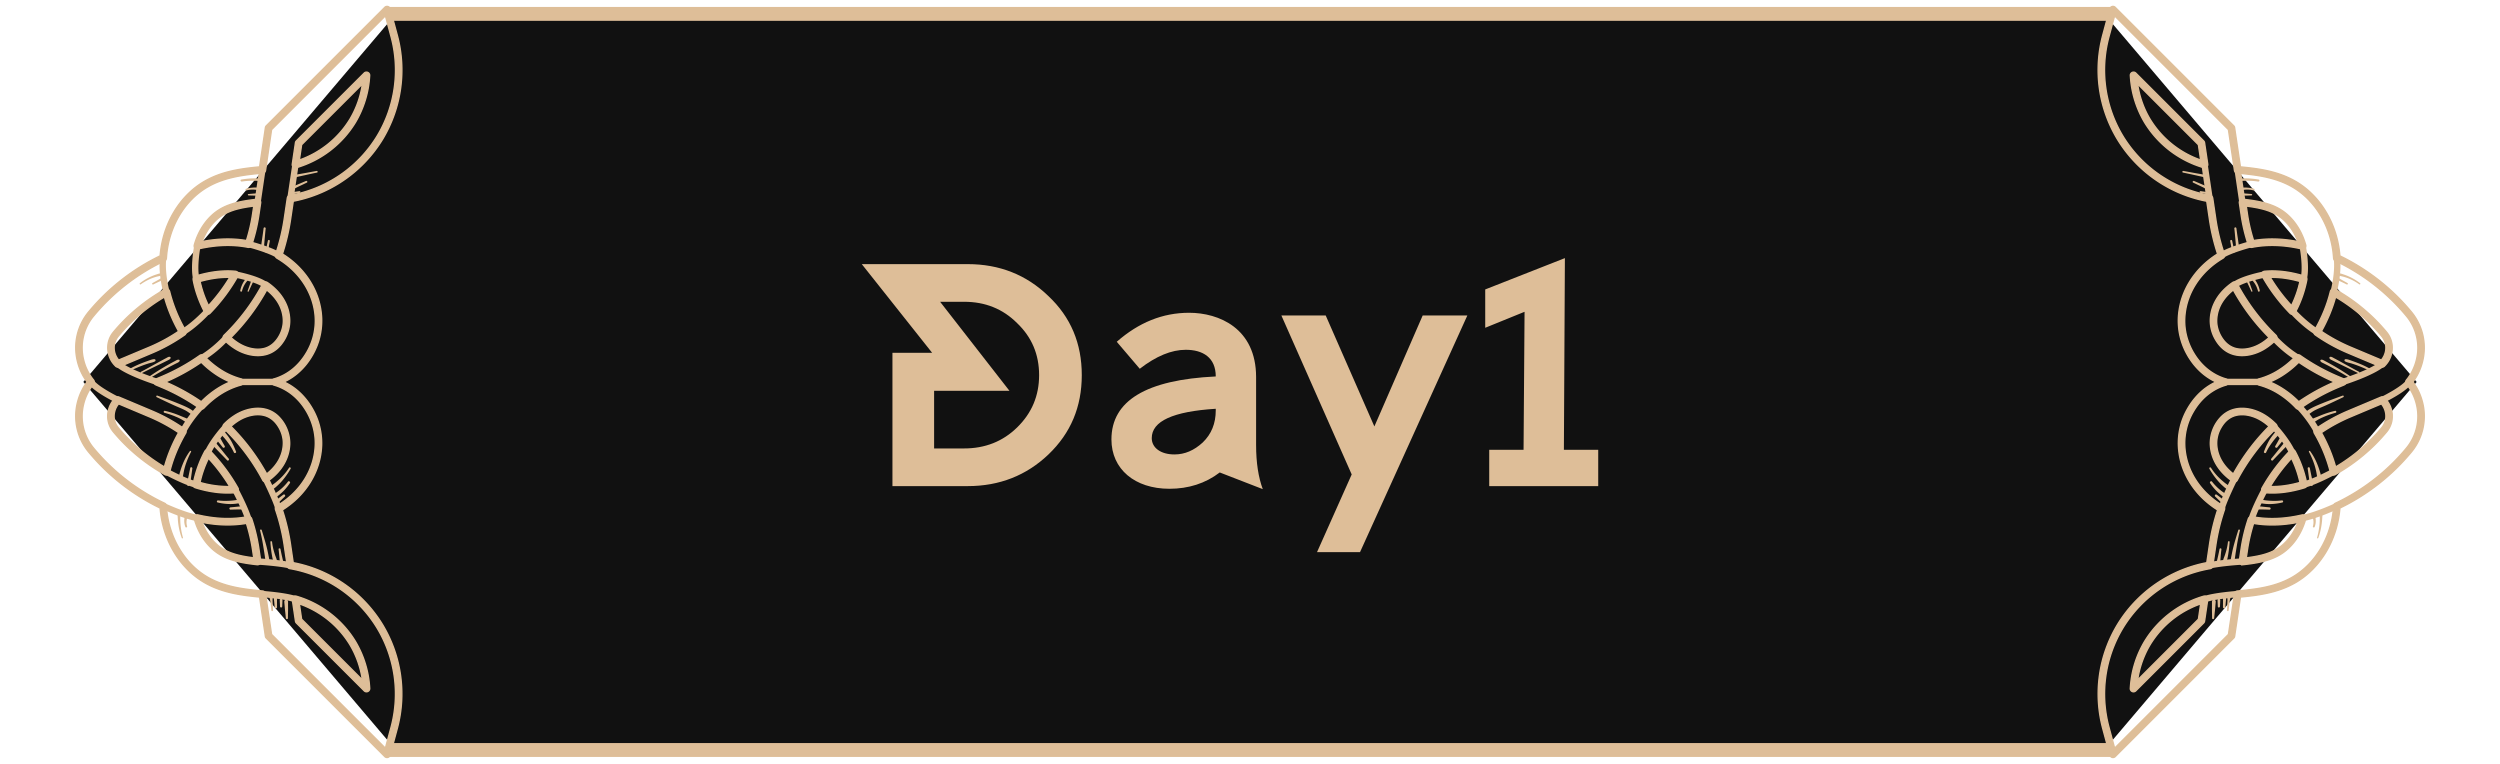
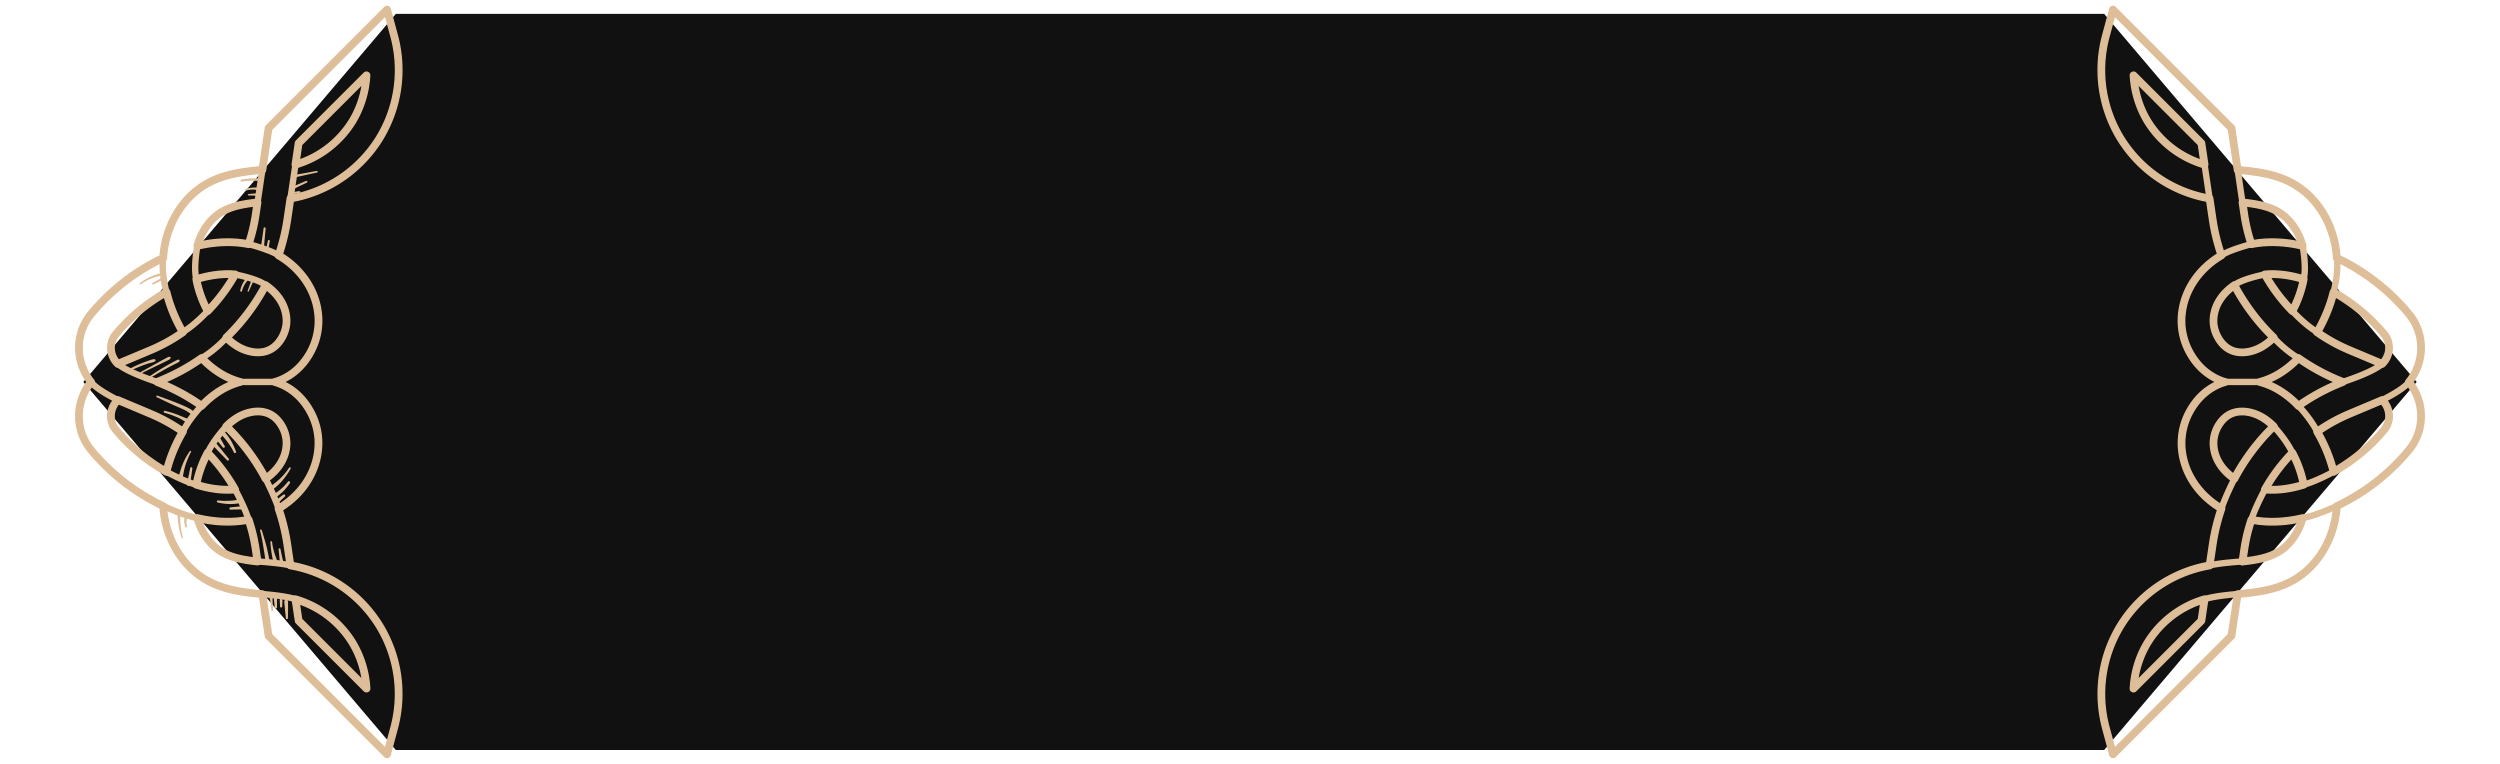
<svg xmlns="http://www.w3.org/2000/svg" width="180" height="55" fill="none">
  <path fill="#111" d="M28.5 1h123L174 27.5 151.5 54h-123L6 27.5 28.5 1z" />
-   <path fill="#DEBE98" d="M69.68 35h-5.424v-9.6h2.856l-5.064-6.383h7.632c2.28 0 4.224.768 5.808 2.303 1.608 1.512 2.4 3.409 2.4 5.689 0 2.28-.792 4.175-2.4 5.712C73.904 34.233 71.96 35 69.68 35zm-2.424-6.863v4.151h2.16c1.512 0 2.784-.503 3.816-1.511 1.056-1.033 1.584-2.28 1.584-3.768 0-1.489-.528-2.736-1.584-3.744-1.032-1.032-2.304-1.537-3.816-1.537h-1.728l4.992 6.409h-5.424zm23.662 7.08-3.096-1.2c-1.032.791-2.255 1.175-3.624 1.175-2.495 0-4.175-1.416-4.175-3.552 0-2.784 2.496-4.296 7.511-4.535 0-1.369-.936-1.92-2.16-1.92-1.031 0-2.135.456-3.311 1.367l-1.657-1.944c1.584-1.392 3.313-2.088 5.209-2.088 2.136 0 4.824 1.105 4.824 4.633v4.895c0 1.273.168 2.328.48 3.169zm-3.384-5.665v-.12c-3.072.193-4.608.889-4.608 2.113 0 .695.648 1.175 1.632 1.175.744 0 1.416-.288 2.04-.863.624-.6.936-1.369.936-2.305zm14.9-6.84h3.216l-7.728 17.04h-3.096l2.496-5.592-5.064-11.447h3.192l3.504 7.991 3.48-7.992zm4.502-1.872 5.736-2.256-.072 13.8h2.472v2.617h-7.848v-2.616h2.472l.072-9.936-2.832 1.151v-2.76z" />
-   <path stroke="#DEBE98" d="M28 1h124m0 53H28" />
  <path fill="#DEBE98" stroke="#DEBE98" stroke-width=".1" d="M151.971.53a.23.23 0 0 1 .326 0l8.53 8.53a.22.22 0 0 1 .064.13l.42 2.825c1.255.124 2.659.29 3.948 1.03 1.812 1.036 3.038 3.095 3.211 5.377a15.378 15.378 0 0 1 5.134 4.017 4.045 4.045 0 0 1 .822 3.576 4.13 4.13 0 0 1-.693 1.485c.327.441.559.94.694 1.487a4.044 4.044 0 0 1-.822 3.576 15.376 15.376 0 0 1-5.133 4.017c-.174 2.282-1.403 4.34-3.211 5.378-1.291.74-2.693.905-3.949 1.03l-.419 2.825a.217.217 0 0 1-.065.129l-8.53 8.53a.23.23 0 0 1-.385-.103l-.517-1.92a9.649 9.649 0 0 1 1.054-7.464 9.654 9.654 0 0 1 6.117-4.405c.107-.025.215-.046.322-.068l.197-1.33c.123-.833.32-1.663.584-2.465-1.716-1.07-2.769-2.805-2.827-4.674a4.948 4.948 0 0 1 .671-2.625c.506-.878 1.203-1.532 2.041-1.918-.839-.387-1.538-1.04-2.044-1.917a4.96 4.96 0 0 1-.671-2.626c.058-1.868 1.111-3.603 2.827-4.674a15.055 15.055 0 0 1-.584-2.464l-.197-1.33c-.107-.022-.215-.044-.322-.068a9.654 9.654 0 0 1-6.117-4.405 9.654 9.654 0 0 1-1.054-7.464l.516-1.92a.271.271 0 0 1 .062-.102zm8.476 8.802-8.195-8.195-.415 1.536a9.195 9.195 0 0 0 1.002 7.108 9.196 9.196 0 0 0 6.289 4.288.232.232 0 0 1 .187.193l.221 1.494c.128.865.338 1.727.624 2.56a.23.23 0 0 1-.101.273c-1.674.982-2.705 2.621-2.76 4.388-.024.82.186 1.642.61 2.38.559.97 1.375 1.636 2.363 1.927a.233.233 0 0 1 .166.22.234.234 0 0 1-.166.222c-.985.29-1.802.957-2.36 1.927a4.496 4.496 0 0 0-.61 2.38c.056 1.767 1.086 3.406 2.76 4.388a.23.23 0 0 1 .101.273 14.442 14.442 0 0 0-.624 2.56l-.221 1.493a.232.232 0 0 1-.187.194 9.186 9.186 0 0 0-6.289 4.288 9.187 9.187 0 0 0-1.003 7.106l.415 1.536 8.195-8.195.435-2.927a.227.227 0 0 1 .204-.195c1.255-.125 2.678-.263 3.944-.988 1.687-.968 2.832-2.9 2.984-5.046l.006-.095a.228.228 0 0 1 .132-.193 14.894 14.894 0 0 0 5.098-3.955 3.598 3.598 0 0 0 .73-3.173 3.682 3.682 0 0 0-.716-1.45.232.232 0 0 1-.002-.29c.343-.423.584-.91.716-1.45a3.581 3.581 0 0 0-.73-3.174 14.94 14.94 0 0 0-5.098-3.954.235.235 0 0 1-.132-.197l-.006-.08c-.154-2.16-1.297-4.093-2.985-5.06-1.266-.724-2.689-.866-3.944-.987a.228.228 0 0 1-.204-.195l-.434-2.935zm-6.995-4.07a.231.231 0 0 1 .326 0l4.886 4.886a.22.22 0 0 1 .064.129l.229 1.541a.234.234 0 0 1-.075.207.233.233 0 0 1-.215.05 7.426 7.426 0 0 1-4.249-3.247 7.39 7.39 0 0 1-1.032-3.39.227.227 0 0 1 .066-.176zm4.832 5.158-4.376-4.376c.134.911.441 1.78.902 2.546a6.965 6.965 0 0 0 3.637 2.933l-.163-1.103zm3.011 3.992a.238.238 0 0 1 .189-.067c1.054.117 1.907.278 2.634.695.886.508 1.576 1.456 1.894 2.601a.23.23 0 0 1-.273.286c-1.271-.297-2.48-.338-3.592-.12a.232.232 0 0 1-.263-.152 12.748 12.748 0 0 1-.521-2.171l-.129-.876a.237.237 0 0 1 .061-.193v-.003zm4.153 2.982c-.319-.86-.872-1.561-1.561-1.955-.591-.34-1.296-.494-2.157-.602l.086.578c.095.642.245 1.28.441 1.903 1.002-.169 2.074-.144 3.191.076zm-5.32 3.461c.183-.183.39-.353.617-.51a.234.234 0 0 1 .185-.034.238.238 0 0 1 .149.116 14.83 14.83 0 0 0 2.787 3.712.24.24 0 0 1 .07.162.233.233 0 0 1-.066.165 4.455 4.455 0 0 1-.794.637c-.704.44-1.526.601-2.199.432-.57-.143-1.029-.513-1.368-1.102a2.685 2.685 0 0 1-.366-1.404c.023-.806.369-1.558.985-2.174zm.67.022c-.506.395-1.165 1.112-1.197 2.168-.013.387.097.8.304 1.161.273.476.639.774 1.082.885.553.138 1.243-.002 1.842-.376a3.94 3.94 0 0 0 .545-.414 15.295 15.295 0 0 1-2.576-3.424zm2.111-1.279a.224.224 0 0 1 .143-.066c.888-.083 1.855.037 2.88.352.111.034.18.146.16.261a8.339 8.339 0 0 1-.837 2.362.232.232 0 0 1-.369.055 12.914 12.914 0 0 1-2.014-2.687.231.231 0 0 1 .037-.277zm2.688.667c-.751-.213-1.468-.313-2.138-.295.439.729.952 1.41 1.531 2.036.282-.585.484-1.17.607-1.74zm2.256.606a.23.23 0 0 1 .272-.038 13.21 13.21 0 0 1 3.707 3.077c.363.436.492 1.004.357 1.56a1.82 1.82 0 0 1-.481.86l-.04.04a.224.224 0 0 1-.246.042l-2.362-.994a12.706 12.706 0 0 1-2.36-1.306.233.233 0 0 1-.067-.304c.538-.928.926-1.879 1.155-2.827a.305.305 0 0 1 .065-.11zm3.604 5.054c.137-.161.235-.355.288-.564a1.315 1.315 0 0 0-.263-1.156 12.691 12.691 0 0 0-3.319-2.821c-.227.83-.57 1.657-1.023 2.47.664.449 1.369.832 2.102 1.14l2.215.931zm-8.908 1.414a.248.248 0 0 1 .103-.06 5.216 5.216 0 0 0 1.395-.612 6.51 6.51 0 0 0 1.268-1.046.23.23 0 0 1 .299-.029 14.57 14.57 0 0 0 2.738 1.521l.42.177a.23.23 0 0 1 0 .424l-.42.176c-.96.404-1.88.916-2.735 1.521a.23.23 0 0 1-.299-.029 6.382 6.382 0 0 0-1.268-1.046 5.22 5.22 0 0 0-1.395-.611.23.23 0 0 1-.17-.223.212.212 0 0 1 .064-.163zm2.95-1.248a6.814 6.814 0 0 1-1.208.968 5.746 5.746 0 0 1-.863.443c.296.121.587.27.865.444a6.81 6.81 0 0 1 1.218.978 14.968 14.968 0 0 1 2.58-1.42 14.975 14.975 0 0 1-2.58-1.422.04.04 0 0 0-.012.01zm-5.568 3.915c.27-.27.585-.45.946-.54.673-.17 1.495-.008 2.199.431.275.17.542.386.794.638a.228.228 0 0 1-.003.329 14.85 14.85 0 0 0-2.787 3.711.224.224 0 0 1-.149.116.223.223 0 0 1-.184-.034c-1.002-.685-1.572-1.64-1.604-2.686a2.755 2.755 0 0 1 .788-1.965zm3.443.693a3.926 3.926 0 0 0-.545-.413c-.599-.375-1.289-.515-1.842-.377-.444.112-.809.409-1.082.885a2.215 2.215 0 0 0-.304 1.162c.032 1.055.691 1.773 1.197 2.168a15.208 15.208 0 0 1 2.575-3.424l.001-.001zm1.514 1.74a.23.23 0 0 1 .367.058 8.33 8.33 0 0 1 .837 2.361.232.232 0 0 1-.16.261c-1.025.315-1.992.435-2.88.352a.234.234 0 0 1-.183-.121.226.226 0 0 1 .004-.22 13.032 13.032 0 0 1 2.015-2.687v-.003zm.711 2.298a7.757 7.757 0 0 0-.607-1.741 12.54 12.54 0 0 0-1.532 2.036c.669.017 1.384-.082 2.139-.295zm1.075-3.82a12.68 12.68 0 0 1 2.391-1.33l2.361-.994a.23.23 0 0 1 .248.044c.255.24.436.55.519.897a1.767 1.767 0 0 1-.356 1.561 13.213 13.213 0 0 1-3.708 3.078.228.228 0 0 1-.202.009.234.234 0 0 1-.133-.157 10.638 10.638 0 0 0-1.155-2.827.233.233 0 0 1 .035-.28zm4.785-1.84-2.216.934a12.25 12.25 0 0 0-2.102 1.14c.454.813.796 1.64 1.024 2.47a12.795 12.795 0 0 0 3.318-2.82c.268-.323.364-.746.263-1.157a1.373 1.373 0 0 0-.287-.567zm-9.521 8.184a.23.23 0 0 1 .207-.063c1.114.217 2.322.177 3.592-.12a.228.228 0 0 1 .218.065.227.227 0 0 1 .056.22c-.318 1.146-1.008 2.093-1.895 2.602-.726.416-1.578.58-2.633.694a.234.234 0 0 1-.192-.069.228.228 0 0 1-.062-.193l.129-.876c.108-.734.285-1.464.521-2.17a.283.283 0 0 1 .059-.09zm3.512.347c-1.117.22-2.19.245-3.191.076-.197.62-.346 1.26-.441 1.903l-.086.578c.86-.108 1.567-.264 2.157-.602.685-.394 1.241-1.094 1.561-1.955zm-9.962 7.203a7.454 7.454 0 0 1 3.177-1.884.224.224 0 0 1 .215.05c.059.052.088.13.075.207l-.228 1.54a.229.229 0 0 1-.065.13l-4.886 4.886a.23.23 0 0 1-.393-.175 7.377 7.377 0 0 1 1.032-3.39 7.342 7.342 0 0 1 1.073-1.364zm2.96-1.332a6.937 6.937 0 0 0-3.636 2.933 6.878 6.878 0 0 0-.902 2.546l4.376-4.376.162-1.103z" />
  <path fill="#DEBE98" d="M165.626 37.136a.224.224 0 0 1 .122-.062c.982-.18 2.389-.844 2.404-.85a.23.23 0 1 1 .197.415c-.06.029-1.477.696-2.518.886a.23.23 0 0 1-.205-.389zm.076-2.401a.238.238 0 0 1 .106-.06c.811-.206 2.086-.9 2.099-.906a.23.23 0 0 1 .312.09.23.23 0 0 1-.091.312c-.054.03-1.34.728-2.206.95a.23.23 0 0 1-.22-.386zm-2.792.343a.231.231 0 0 1 .368.272c-.008.013-.712 1.313-.955 2.137a.23.23 0 0 1-.285.156.232.232 0 0 1-.157-.285c.256-.871.96-2.171.991-2.227a.172.172 0 0 1 .038-.053zm-2.197-.774a.228.228 0 0 1 .266-.042.232.232 0 0 1 .103.309c-.008.014-.682 1.361-.914 2.113a.232.232 0 0 1-.287.152.232.232 0 0 1-.153-.288c.245-.788.916-2.126.945-2.183a.167.167 0 0 1 .04-.061zm-2.146 8.682a.235.235 0 0 1 .086-.056c.754-.266 2.374-.38 2.441-.385a.229.229 0 0 1 .245.213.228.228 0 0 1-.214.244c-.017.002-1.625.114-2.32.36a.229.229 0 0 1-.293-.14.23.23 0 0 1 .055-.236zm.362-2.44a.227.227 0 0 1 .114-.062c.88-.195 2.342-.282 2.403-.285a.228.228 0 0 1 .243.215.23.23 0 0 1-.215.242c-.016 0-1.486.088-2.331.276a.23.23 0 0 1-.274-.176.22.22 0 0 1 .06-.21zm4.614-10.013.005-.004a.232.232 0 0 1 .326.009c.038.041.952 1.014 1.387 1.968a.23.23 0 0 1-.114.304.23.23 0 0 1-.304-.114c-.401-.883-1.292-1.832-1.301-1.842a.228.228 0 0 1 .001-.32zm1.776-1.472a.231.231 0 0 1 .325-.001c.033.033.849.846 1.399 1.916a.23.23 0 0 1-.408.212c-.518-1.004-1.306-1.792-1.314-1.8a.23.23 0 0 1-.002-.327zm-.286-6.695-.004.004a.231.231 0 0 0-.012.326c.038.041.949 1.017 1.874 1.512a.23.23 0 0 0 .218-.406c-.854-.458-1.744-1.409-1.753-1.418a.232.232 0 0 0-.323-.018zm-1.517 1.729a.23.23 0 0 0-.023.325c.03.036.786.903 1.814 1.525a.229.229 0 0 0 .315-.078.228.228 0 0 0-.078-.315c-.967-.585-1.698-1.424-1.706-1.432a.227.227 0 0 0-.322-.025zm-3.471 3.244a.229.229 0 0 1 .163-.068l2.503-.001c.126 0 .229.103.23.23a.232.232 0 0 1-.23.23l-2.503.002a.231.231 0 0 1-.163-.393zm11.308 1.3a.222.222 0 0 1 .063-.045c.414-.2 1.558-.811 1.836-1.224a.23.23 0 1 1 .381.258c-.401.591-1.855 1.301-2.018 1.381a.23.23 0 0 1-.262-.37zm-2.835-1.302a.244.244 0 0 1 .094-.057c.021-.006 2.089-.663 2.75-1.253a.231.231 0 0 1 .326.018.232.232 0 0 1-.019.326c-.734.657-2.83 1.321-2.917 1.35a.23.23 0 0 1-.289-.15.23.23 0 0 1 .055-.234zm-.43-8.929a.225.225 0 0 1 .132-.065.229.229 0 0 1 .258.197c.151 1.115-.224 2.495-.24 2.553a.228.228 0 0 1-.282.16.229.229 0 0 1-.16-.283c.005-.013.366-1.348.229-2.37a.216.216 0 0 1 .063-.192zm-2.463-.868a.23.23 0 0 1 .389.118c.012.064.306 1.569.072 2.503l-.224.894a.23.23 0 0 1-.446-.11l.224-.895c.209-.833-.075-2.288-.076-2.302a.23.23 0 0 1 .061-.208zm-4.678-5.478a.23.23 0 0 1 .39.129l.347 2.348a.23.23 0 0 1-.455.068l-.347-2.348a.228.228 0 0 1 .065-.197zm-2.446-.175.454-.067.363 2.44a.23.23 0 0 1-.455.067l-.362-2.44zm1.281 6.337a.296.296 0 0 1 .036-.03c.642-.427 2.161-.822 2.224-.839a.23.23 0 1 1 .114.446c-.015.003-1.507.392-2.085.776a.23.23 0 0 1-.319-.065.23.23 0 0 1 .03-.288zm.93 2.149a.215.215 0 0 1 .015-.016c.612-.503 2.232-.81 2.3-.822a.23.23 0 0 1 .083.452c-.435.082-1.662.369-2.093.725a.23.23 0 0 1-.324-.032.233.233 0 0 1 .019-.307z" />
-   <path fill="#DEBE98" d="M161.157 38.168c-.118.376-.232.754-.335 1.136a9.847 9.847 0 0 0-.127.558c-.02.1-.042.198-.059.298-.017.097-.047.202-.021.298.029.11.176.125.233.031.049-.08.049-.184.063-.275.012-.095.026-.189.04-.286.029-.195.063-.392.094-.585a13.2 13.2 0 0 1 .23-1.146c.019-.074-.093-.103-.118-.03zm-.745.855a4.26 4.26 0 0 1-.126.643 8.087 8.087 0 0 1-.095.307c-.037.104-.082.207-.114.313-.02.07.029.146.095.163.076.02.139-.027.163-.095.037-.105.055-.215.077-.323a8.29 8.29 0 0 0 .12-1.008c.006-.08-.112-.075-.12 0zm-.605.51c-.037.194-.078.386-.123.578-.021.095-.045.189-.064.283a2.421 2.421 0 0 0-.03.143.251.251 0 0 0 .028.178.093.093 0 0 0 .146.02c.086-.077.083-.194.094-.3l.026-.296c.015-.197.035-.392.058-.587.016-.08-.12-.099-.135-.019zm.657 4.41.06-.527c.01-.083.019-.17.036-.25.007-.042.026-.079.034-.12.01-.057.001-.11-.008-.165-.008-.041-.054-.072-.095-.074-.047 0-.08.031-.096.074a.47.47 0 0 0-.032.143c0 .043.012.083.012.126.003.09-.003.178-.007.266l-.028.525c-.002.033.029.06.061.062.039.001.062-.028.063-.06zm-.238-.229.031-.366.018-.18c.005-.03.006-.06.011-.088a.137.137 0 0 0-.012-.083.108.108 0 0 0-.034-.04.044.044 0 0 0-.026-.014c-.017-.008-.019-.006 0 0a.084.084 0 0 0-.083 0l.011-.005c-.01.003-.017.008-.026.011a.08.08 0 0 0-.037.037c-.022.028-.025.058-.025.092.002.03 0 .058.002.088l.001.186c-.001.12-.004.244-.004.367 0 .046.041.09.087.087.048-.004.08-.043.086-.092zm-.387-.052c.004-.076.006-.15.011-.226.001-.035.004-.072.004-.11.002-.038.006-.076.005-.114-.002-.042-.029-.088-.074-.096a.116.116 0 0 0-.049 0 .078.078 0 0 0-.052.037.087.087 0 0 0-.02.06c-.002.038.001.075.003.114.001.038.004.075.004.112.005.075.007.15.01.224.001.042.035.082.079.08a.084.084 0 0 0 .079-.081zm-.42.843c.019-.2.042-.398.063-.597.011-.097.017-.196.025-.295.008-.1.023-.202.026-.303.003-.074-.064-.135-.135-.135-.077 0-.131.063-.135.135-.006.098 0 .197-.002.293 0 .102-.004.202-.001.303.003.2.01.398.009.596-.002.103.143.1.15.003zm4.874-8.475a4.385 4.385 0 0 1-.791.026 4.462 4.462 0 0 1-.381-.033c-.063-.008-.126-.019-.189-.03-.083-.015-.157-.027-.235.005-.068.028-.066.125-.023.17.056.057.135.071.21.082a3.25 3.25 0 0 0 .628.042 4.05 4.05 0 0 0 .821-.114c.094-.026.054-.161-.04-.148zm-.89.5c-.166-.016-.332-.031-.498-.05l-.245-.027-.122-.014c-.05-.005-.112-.01-.153.022-.054.041-.079.115-.023.167.072.07.193.052.285.052l.252.003c.168.002.337.008.504.013.045.001.083-.04.083-.083.002-.048-.038-.079-.083-.083zm-4.327-2.78a5.4 5.4 0 0 0 .573.825c.11.13.224.255.35.369.115.103.257.25.404.296.094.03.204-.093.138-.18-.089-.124-.242-.204-.359-.299a5.955 5.955 0 0 1-.37-.324 4.058 4.058 0 0 1-.62-.755c-.046-.073-.161-.007-.116.068zm.05 1.031a3.9 3.9 0 0 0 .438.546c.078.081.16.156.246.23.092.077.189.17.298.221.057.027.124.02.163-.033.035-.048.038-.125-.011-.168-.085-.075-.189-.133-.281-.201a3.926 3.926 0 0 1-.715-.7c-.061-.08-.193.022-.138.105zm.366.969c.084.08.17.164.253.247l.128.124a.433.433 0 0 0 .083.07.132.132 0 0 0 .152-.016c.038-.039.041-.103.013-.15-.021-.036-.061-.06-.093-.087-.048-.035-.092-.07-.14-.106l-.272-.207c-.037-.028-.086-.037-.123 0a.089.089 0 0 0-.001.124zm6.752-3.216c.156.302.294.616.397.94.05.158.092.32.126.482.017.082.03.163.046.246.017.09.018.178.083.25.047.053.156.042.186-.027.066-.149-.022-.369-.066-.518a4.948 4.948 0 0 0-.176-.5 4.095 4.095 0 0 0-.51-.922c-.036-.05-.115-.008-.086.049zm-.091 1.202c.028.197.054.395.083.594.028.196.048.394.105.587.029.1.192.087.186-.023-.013-.206-.059-.403-.1-.604-.04-.197-.082-.395-.121-.592-.008-.041-.056-.064-.096-.055-.046.012-.063.054-.057.093zm.763 4.997c.107-.298.186-.604.233-.919.023-.152.042-.302.049-.454.01-.154.031-.335-.007-.484-.022-.077-.154-.09-.166 0-.023.149.001.308 0 .458a5.11 5.11 0 0 1-.197 1.377c-.017.056.069.077.088.022zm-.258-.802a1.2 1.2 0 0 0 .058-.642c-.009-.058-.025-.135-.074-.172-.049-.037-.126-.015-.14.047a.217.217 0 0 0 .014.106c.016.05.028.099.039.146.003.013.004.027.006.04.001.005.001.011.003.016.004.026 0-.01 0 .006a.972.972 0 0 1-.036.416.068.068 0 0 0 .048.082c.039.014.069-.011.082-.045zm2.017-9.448c-.492.182-.988.355-1.474.555-.233.095-.468.19-.693.303-.209.107-.441.238-.585.428-.074.096.072.236.168.168.196-.138.37-.287.586-.4.217-.112.444-.2.667-.298.464-.202.916-.427 1.375-.643.062-.031.02-.137-.044-.113zm-.548 1.097c-.302.07-.598.16-.885.27-.14.053-.275.112-.415.168-.074.031-.149.057-.221.09-.071.03-.162.06-.209.122-.079.1-.008.223.118.208.078-.01.147-.07.213-.112.059-.037.117-.077.177-.112.128-.076.266-.137.403-.197a6.4 6.4 0 0 1 .855-.297c.091-.023.054-.16-.036-.14zm-4.476 3.559c.17-.18.344-.36.516-.538l.253-.263c.088-.093.188-.181.258-.288.037-.056.014-.134-.035-.171a.134.134 0 0 0-.173.01c-.091.079-.162.187-.239.279-.078.093-.155.189-.232.284-.153.19-.307.381-.464.569-.066.084.043.196.116.118zm.307-.922c.069-.088.141-.175.212-.261.077-.092.157-.185.224-.283.042-.06.011-.155-.052-.187-.071-.037-.144-.013-.187.052-.063.09-.114.19-.168.287a14.22 14.22 0 0 1-.166.289.084.084 0 0 0 .023.11c.033.022.088.025.114-.007zm-.8.364c.118-.263.279-.51.45-.739a4.41 4.41 0 0 1 .262-.327l.148-.163c.052-.055.114-.108.147-.175.063-.128-.067-.267-.198-.198-.072.038-.124.106-.176.167-.053.058-.1.121-.151.184a3.81 3.81 0 0 0-.254.37 5.59 5.59 0 0 0-.382.823c-.034.083.114.144.154.058zm7.596-5.967a6.55 6.55 0 0 0-.915-.447c-.155-.063-.31-.12-.467-.176-.153-.052-.325-.132-.49-.13-.083 0-.112.112-.041.155.136.082.316.108.467.154.155.047.307.101.459.158.314.117.618.255.924.395.073.034.133-.066.063-.11zm-.904.156c-.351-.182-.697-.378-1.044-.568-.171-.094-.34-.189-.512-.281-.089-.05-.178-.095-.266-.143-.077-.04-.152-.097-.241-.088-.054.005-.095.059-.064.111.046.08.127.11.207.149l.27.135.527.257c.358.173.715.346 1.07.528.061.031.118-.066.053-.1zm-.528.39a15.847 15.847 0 0 0-1.09-.701 20.531 20.531 0 0 0-.848-.474c-.08-.043-.16-.098-.253-.087-.048.004-.089.055-.06.103.05.081.133.112.218.153l.29.146a23.69 23.69 0 0 1 1.684.966c.066.038.12-.062.059-.105zm.608-6.766a3.917 3.917 0 0 0-1.145-.619 7.281 7.281 0 0 0-.201-.066c-.063-.02-.143-.041-.193.012a.061.061 0 0 0-.016.059c.022.064.075.081.138.095.07.017.139.03.208.048.14.038.276.083.409.138.261.11.51.249.739.413.046.037.107-.043.061-.08zm-.911-.014-.34-.188-.165-.096c-.059-.034-.122-.081-.189-.084a.074.074 0 0 0-.068.046c-.011.03-.003.055.015.08.04.049.122.072.179.098l.167.078c.115.054.23.111.344.166.065.034.122-.063.057-.1zm-6.316.54a1.982 1.982 0 0 0-.286-.695.657.657 0 0 0-.172-.196c-.065-.046-.138.043-.106.106.035.069.094.124.14.189a1.75 1.75 0 0 1 .296.631c.022.08.145.046.128-.035zm-.529.03c-.044-.124-.089-.245-.132-.368l-.064-.185-.033-.093a.378.378 0 0 0-.047-.091c-.043-.062-.133-.025-.119.048a.348.348 0 0 0 .03.1l.041.087c.028.058.057.118.083.178.057.119.109.238.163.357.02.044.094.014.078-.032zm-1.303-4.504c.025.224.045.45.065.676.009.113.021.224.031.338.004.057.01.112.015.169.006.058.006.116.026.173.038.106.178.086.191-.024.006-.059-.007-.117-.014-.174-.008-.057-.017-.112-.023-.167-.016-.108-.029-.217-.046-.326a25.139 25.139 0 0 1-.093-.664c-.004-.041-.03-.077-.076-.077-.036-.001-.08.034-.076.076zm-.296.92c.024.132.049.261.07.393l.034.197c.006.03.009.061.016.092.006.034.007.072.021.105.015.04.049.07.095.064.043-.006.079-.041.077-.086 0-.067-.027-.138-.041-.204-.016-.068-.031-.135-.048-.201-.031-.133-.058-.265-.086-.397-.008-.038-.051-.06-.088-.05-.04.012-.056.05-.05.087zm2.054-4.436a5.428 5.428 0 0 0-1.151-.087c-.066.001-.132.006-.198.01-.066.005-.14.005-.197.043-.056.039-.043.114.017.137.06.023.126.01.188.003.063-.004.126-.012.189-.013a5.46 5.46 0 0 1 1.112.05c.094.01.132-.127.04-.143zm-.345.662a2.23 2.23 0 0 0-.48-.082 1.406 1.406 0 0 0-.488.03c-.079.023-.07.155.02.15.155-.011.305-.04.462-.04.154 0 .307.022.455.06.074.018.104-.096.031-.118zm-.176.378c-.141-.012-.283-.027-.424-.036l-.209-.016a.412.412 0 0 0-.22.027c-.041.02-.036.082 0 .104.066.035.14.038.215.037l.216-.003c.141 0 .282-.006.424-.013.063-.001.061-.095-.002-.1zm-4.935-1.545c.298.062.593.126.89.192.143.032.286.065.43.095.148.034.301.084.453.094.109.008.117-.147.023-.18-.136-.044-.291-.055-.433-.08-.149-.026-.299-.05-.45-.078a88.07 88.07 0 0 1-.883-.161c-.074-.012-.106.103-.03.118zm.731.722c.16.077.322.155.483.23.075.036.15.071.224.108.066.032.195.125.249.028.058-.102-.101-.148-.166-.175l-.23-.099c-.165-.069-.329-.141-.493-.21-.077-.031-.145.08-.067.118zm.518.739c.158.03.315.06.47.095.05.013.106.02.145-.021.054-.057-.02-.128-.079-.134-.078-.01-.156-.015-.235-.026l-.27-.04c-.035-.005-.071.01-.08.046a.068.068 0 0 0 .049.08z" />
  <path fill="#DEBE98" stroke="#DEBE98" stroke-width=".1" d="M28.03.53a.23.23 0 0 0-.326 0l-8.53 8.53a.22.22 0 0 0-.064.129l-.42 2.825c-1.255.125-2.66.29-3.948 1.03-1.812 1.037-3.038 3.096-3.212 5.377a15.376 15.376 0 0 0-5.133 4.018 4.042 4.042 0 0 0-.822 3.575 4.12 4.12 0 0 0 .693 1.486c-.327.44-.559.94-.694 1.487a4.045 4.045 0 0 0 .822 3.575 15.375 15.375 0 0 0 5.133 4.018c.174 2.282 1.403 4.34 3.211 5.377 1.29.74 2.693.905 3.949 1.03l.42 2.825a.22.22 0 0 0 .064.13l8.53 8.53a.23.23 0 0 0 .386-.104l.516-1.92a9.644 9.644 0 0 0-1.054-7.464 9.653 9.653 0 0 0-6.44-4.472l-.196-1.331a14.816 14.816 0 0 0-.584-2.464c1.716-1.071 2.769-2.806 2.827-4.674a4.942 4.942 0 0 0-.671-2.626c-.506-.877-1.203-1.532-2.04-1.917.838-.387 1.537-1.04 2.043-1.918a4.959 4.959 0 0 0 .671-2.626c-.058-1.868-1.11-3.602-2.827-4.673.265-.805.46-1.634.584-2.465l.197-1.33c.107-.022.215-.043.322-.068a9.651 9.651 0 0 0 6.117-4.405 9.653 9.653 0 0 0 1.054-7.464L28.09.631a.273.273 0 0 0-.06-.101zm-8.476 8.802 8.195-8.196.415 1.537a9.192 9.192 0 0 1-1.002 7.107 9.196 9.196 0 0 1-5.823 4.195c-.155.035-.31.064-.465.093a.232.232 0 0 0-.188.194l-.221 1.493a14.36 14.36 0 0 1-.624 2.56.23.23 0 0 0 .101.273c1.674.982 2.704 2.622 2.76 4.389a4.505 4.505 0 0 1-.61 2.38c-.56.97-1.375 1.636-2.363 1.926a.234.234 0 0 0-.166.221c0 .102.068.19.166.221.985.29 1.802.958 2.36 1.927.424.738.636 1.561.61 2.38-.056 1.767-1.087 3.406-2.76 4.388a.23.23 0 0 0-.101.274c.286.832.495 1.693.624 2.56l.221 1.493a.23.23 0 0 0 .187.193 9.186 9.186 0 0 1 6.288 4.288 9.188 9.188 0 0 1 1.004 7.106l-.415 1.537-8.195-8.196-.435-2.926a.228.228 0 0 0-.204-.196c-1.255-.124-2.678-.262-3.944-.987-1.687-.968-2.832-2.9-2.984-5.046l-.006-.095a.229.229 0 0 0-.132-.194 14.883 14.883 0 0 1-5.098-3.955 3.595 3.595 0 0 1-.73-3.172 3.676 3.676 0 0 1 .716-1.45.233.233 0 0 0 .002-.291 3.662 3.662 0 0 1-.716-1.45 3.582 3.582 0 0 1 .73-3.173 14.945 14.945 0 0 1 5.098-3.955.233.233 0 0 0 .132-.197l.006-.08c.153-2.16 1.297-4.092 2.985-5.059 1.266-.725 2.689-.866 3.944-.988a.229.229 0 0 0 .204-.195l.434-2.934zm6.995-4.07a.23.23 0 0 0-.326 0l-4.886 4.885a.221.221 0 0 0-.064.13l-.229 1.54a.233.233 0 0 0 .075.208c.059.052.14.07.215.05a7.425 7.425 0 0 0 4.249-3.247 7.38 7.38 0 0 0 1.032-3.39.227.227 0 0 0-.066-.176zm-4.832 5.157 4.376-4.375a6.875 6.875 0 0 1-.902 2.546 6.965 6.965 0 0 1-3.637 2.933l.163-1.104zm-3.011 3.992a.236.236 0 0 0-.19-.066c-1.053.117-1.906.278-2.633.694-.886.509-1.576 1.457-1.894 2.601a.23.23 0 0 0 .273.286c1.27-.296 2.48-.338 3.592-.12a.232.232 0 0 0 .263-.152c.237-.706.412-1.438.521-2.17l.129-.876a.236.236 0 0 0-.061-.194v-.003zm-4.153 2.982c.32-.86.872-1.56 1.56-1.954.592-.34 1.297-.495 2.158-.602l-.086.577c-.095.643-.244 1.28-.441 1.904-1.002-.17-2.074-.145-3.191.075zm5.32 3.462a4.422 4.422 0 0 0-.617-.51.233.233 0 0 0-.185-.034.235.235 0 0 0-.149.115 14.837 14.837 0 0 1-2.787 3.712.243.243 0 0 0-.07.163c0 .061.022.121.066.164.252.252.519.467.794.638.704.44 1.526.6 2.198.432.57-.143 1.03-.514 1.37-1.102.25-.435.38-.934.365-1.404-.023-.807-.369-1.558-.985-2.174zm-.67.021c.506.395 1.165 1.113 1.197 2.168.013.387-.096.8-.304 1.162-.273.476-.64.774-1.082.885-.553.138-1.242-.002-1.842-.377a3.928 3.928 0 0 1-.545-.413 15.31 15.31 0 0 0 2.576-3.425zm-2.11-1.278a.226.226 0 0 0-.143-.066c-.889-.083-1.856.037-2.881.352a.232.232 0 0 0-.16.26c.141.775.422 1.57.837 2.362a.235.235 0 0 0 .17.122.232.232 0 0 0 .199-.066 12.932 12.932 0 0 0 2.014-2.688.232.232 0 0 0-.037-.276zm-2.69.667c.752-.214 1.47-.314 2.14-.295-.44.728-.953 1.41-1.532 2.036a7.849 7.849 0 0 1-.607-1.741zm-2.255.605a.23.23 0 0 0-.272-.038 13.209 13.209 0 0 0-3.707 3.077 1.765 1.765 0 0 0-.357 1.561c.08.329.246.624.481.859l.04.04c.066.063.163.08.246.043l2.362-.994c.826-.347 1.62-.788 2.36-1.306.096-.07.126-.2.067-.304a10.645 10.645 0 0 1-1.155-2.827.292.292 0 0 0-.065-.11zm-3.604 5.055a1.396 1.396 0 0 1-.288-.564c-.1-.413-.004-.834.263-1.157a12.682 12.682 0 0 1 3.319-2.82c.227.829.57 1.657 1.023 2.47a12.32 12.32 0 0 1-2.102 1.14l-2.215.93zm8.908 1.413a.246.246 0 0 0-.103-.06 5.225 5.225 0 0 1-1.395-.611 6.49 6.49 0 0 1-1.268-1.046.231.231 0 0 0-.3-.03 14.553 14.553 0 0 1-2.737 1.521l-.42.177a.231.231 0 0 0-.14.212.23.23 0 0 0 .14.212l.42.177c.96.404 1.88.916 2.735 1.521a.231.231 0 0 0 .3-.03c.399-.42.812-.763 1.267-1.046.44-.274.91-.479 1.395-.611a.23.23 0 0 0 .17-.223.214.214 0 0 0-.064-.163zm-2.95-1.247a6.84 6.84 0 0 0 1.208.968c.278.173.566.32.863.442-.297.122-.587.27-.865.444a6.84 6.84 0 0 0-1.218.979 14.961 14.961 0 0 0-2.58-1.421 14.969 14.969 0 0 0 2.58-1.421c.004.001.009.006.012.009zm5.568 3.915a2.01 2.01 0 0 0-.947-.541c-.672-.17-1.494-.008-2.198.431a4.436 4.436 0 0 0-.794.638.228.228 0 0 0-.068.166.23.23 0 0 0 .07.163 14.847 14.847 0 0 1 2.788 3.712c.03.058.084.1.149.115a.22.22 0 0 0 .184-.034c1.002-.685 1.572-1.64 1.604-2.685a2.757 2.757 0 0 0-.788-1.965zm-3.443.692c.177-.158.36-.298.545-.413.6-.375 1.29-.515 1.842-.376.444.112.809.409 1.082.885.209.362.317.774.304 1.161-.032 1.056-.691 1.773-1.197 2.168a15.238 15.238 0 0 0-2.575-3.423l-.001-.002zm-1.513 1.741a.232.232 0 0 0-.368.057 8.355 8.355 0 0 0-.837 2.362.231.231 0 0 0 .16.26c1.024.316 1.992.436 2.88.353a.228.228 0 0 0 .178-.341 13.032 13.032 0 0 0-2.014-2.688v-.003zm-.712 2.297c.122-.57.324-1.154.607-1.74.58.625 1.092 1.307 1.532 2.035a7.202 7.202 0 0 1-2.139-.295zm-1.075-3.82-.031-.024a12.696 12.696 0 0 0-2.36-1.306l-2.362-.994a.23.23 0 0 0-.247.045c-.255.24-.436.55-.52.897a1.765 1.765 0 0 0 .357 1.56 13.209 13.209 0 0 0 3.708 3.078.23.23 0 0 0 .335-.147c.228-.948.617-1.9 1.155-2.827a.234.234 0 0 0-.035-.281zm-4.785-1.84 2.216.934a12.32 12.32 0 0 1 2.102 1.14 11.126 11.126 0 0 0-1.024 2.47 12.793 12.793 0 0 1-3.318-2.82 1.308 1.308 0 0 1-.263-1.157c.05-.214.15-.406.287-.567zm9.521 8.184a.232.232 0 0 0-.207-.063c-1.114.217-2.322.177-3.592-.12a.229.229 0 0 0-.274.287c.318 1.144 1.008 2.092 1.895 2.6.726.417 1.578.58 2.633.695a.235.235 0 0 0 .192-.07.226.226 0 0 0 .062-.193l-.13-.875a12.614 12.614 0 0 0-.52-2.171.275.275 0 0 0-.059-.09zm-3.512.348c1.117.22 2.19.244 3.191.075a12.3 12.3 0 0 1 .441 1.904l.086.577c-.86-.107-1.567-.264-2.157-.602-.685-.393-1.241-1.094-1.56-1.954zm9.962 7.202a7.455 7.455 0 0 0-3.177-1.883.23.23 0 0 0-.29.257l.229 1.54c.006.05.029.094.064.13l4.886 4.885a.23.23 0 0 0 .393-.175 7.38 7.38 0 0 0-1.032-3.39 7.31 7.31 0 0 0-1.073-1.364zm-2.96-1.332a6.94 6.94 0 0 1 3.636 2.933c.461.765.768 1.635.902 2.546l-4.376-4.376-.162-1.103z" />
  <path fill="#DEBE98" d="M14.375 37.136a.22.22 0 0 0-.122-.063c-.982-.18-2.389-.843-2.404-.85a.23.23 0 1 0-.197.415c.06.03 1.477.696 2.518.887a.23.23 0 0 0 .205-.389zm-.076-2.402a.234.234 0 0 0-.106-.06c-.811-.205-2.086-.9-2.099-.906a.23.23 0 0 0-.221.403c.054.029 1.34.728 2.206.95a.23.23 0 0 0 .22-.387zm2.791.343a.232.232 0 0 0-.273-.04.23.23 0 0 0-.093.312c.007.014.71 1.314.954 2.137a.232.232 0 0 0 .285.157.232.232 0 0 0 .157-.286c-.257-.871-.96-2.17-.99-2.226a.172.172 0 0 0-.04-.054zm2.198-.774a.227.227 0 0 0-.266-.041.232.232 0 0 0-.103.309c.008.013.682 1.36.914 2.112a.231.231 0 0 0 .288.152.231.231 0 0 0 .152-.287c-.245-.788-.916-2.127-.945-2.183a.164.164 0 0 0-.04-.062zm2.146 8.682a.235.235 0 0 0-.086-.055c-.755-.266-2.374-.38-2.441-.386a.228.228 0 0 0-.245.214.228.228 0 0 0 .214.244c.017.002 1.625.114 2.32.36a.23.23 0 0 0 .293-.14.23.23 0 0 0-.055-.237zm-.362-2.44a.223.223 0 0 0-.114-.061c-.88-.195-2.342-.283-2.403-.286a.228.228 0 0 0-.243.215.23.23 0 0 0 .215.243c.016 0 1.486.088 2.331.275a.229.229 0 0 0 .273-.175.218.218 0 0 0-.06-.21zm-4.614-10.012-.005-.005a.232.232 0 0 0-.326.01c-.038.04-.952 1.013-1.387 1.967a.23.23 0 0 0 .114.305.23.23 0 0 0 .304-.114c.4-.883 1.292-1.833 1.301-1.842a.228.228 0 0 0-.001-.321zm-1.776-1.473a.23.23 0 0 0-.325 0c-.033.033-.85.846-1.4 1.915a.231.231 0 0 0 .1.31.23.23 0 0 0 .31-.098c.517-1.003 1.305-1.791 1.313-1.8a.23.23 0 0 0 .002-.326zm.286-6.695.004.005c.092.086.098.23.013.325-.039.042-.95 1.017-1.875 1.512a.23.23 0 0 1-.218-.405c.854-.458 1.744-1.41 1.753-1.419a.232.232 0 0 1 .323-.018zm1.517 1.73a.232.232 0 0 1 .023.324 8.46 8.46 0 0 1-1.814 1.526.229.229 0 0 1-.315-.079.228.228 0 0 1 .078-.314c.967-.586 1.698-1.425 1.706-1.433a.227.227 0 0 1 .322-.024zm3.471 3.243a.228.228 0 0 0-.163-.067l-2.503-.002a.232.232 0 0 0-.23.23c0 .127.103.23.23.231l2.503.002a.232.232 0 0 0 .23-.23.238.238 0 0 0-.067-.164zm-11.308 1.3a.232.232 0 0 0-.063-.044c-.415-.2-1.558-.812-1.836-1.225a.23.23 0 0 0-.38.258c.4.592 1.854 1.302 2.017 1.382a.231.231 0 0 0 .307-.108.231.231 0 0 0-.045-.263zm2.835-1.301a.24.24 0 0 0-.094-.057c-.021-.006-2.09-.664-2.75-1.254a.231.231 0 0 0-.307.344c.734.658 2.83 1.322 2.917 1.35a.23.23 0 0 0 .29-.15.23.23 0 0 0-.056-.233zm.43-8.93a.225.225 0 0 0-.132-.064.229.229 0 0 0-.258.196c-.15 1.116.224 2.495.24 2.554a.23.23 0 1 0 .442-.123c-.005-.014-.366-1.349-.229-2.37a.216.216 0 0 0-.063-.193zm2.463-.867a.233.233 0 0 0-.118-.064.229.229 0 0 0-.27.181c-.013.065-.307 1.57-.073 2.503l.224.894a.23.23 0 0 0 .446-.11l-.225-.894c-.208-.833.076-2.288.077-2.302a.231.231 0 0 0-.061-.209zm4.678-5.478a.23.23 0 0 0-.39.129l-.347 2.348a.23.23 0 1 0 .455.067l.347-2.348a.231.231 0 0 0-.065-.196zm2.446-.175-.454-.068-.363 2.44a.23.23 0 1 0 .455.067l.362-2.44zm-1.281 6.336a.322.322 0 0 0-.036-.03c-.642-.426-2.161-.821-2.224-.838a.23.23 0 0 0-.114.445c.015.004 1.507.392 2.085.776a.23.23 0 0 0 .32-.064.23.23 0 0 0-.031-.289zm-.929 2.149-.016-.015c-.611-.504-2.233-.81-2.3-.822a.23.23 0 0 0-.083.452c.435.081 1.662.368 2.093.725a.23.23 0 0 0 .324-.032.232.232 0 0 0-.019-.308z" />
  <path fill="#DEBE98" d="M18.844 38.167c.118.377.232.755.335 1.137.049.184.089.372.127.558.02.1.042.198.059.298.017.097.047.201.021.298-.029.109-.176.124-.233.03-.05-.08-.05-.184-.063-.274-.012-.096-.026-.19-.04-.286-.03-.195-.063-.392-.094-.585a13.267 13.267 0 0 0-.23-1.147c-.019-.073.093-.103.118-.029zm.745.856c.025.218.068.43.126.642.03.103.061.206.095.307.037.105.082.208.114.314.02.069-.03.146-.095.163-.076.02-.139-.028-.163-.096-.037-.104-.056-.215-.077-.322a8.12 8.12 0 0 1-.12-1.008c-.006-.08.112-.075.12 0zm.605.51c.037.193.078.386.123.578.021.095.044.189.064.282.011.048.022.096.03.143a.25.25 0 0 1-.028.178.093.093 0 0 1-.146.02c-.086-.077-.083-.193-.094-.3l-.026-.296a14.828 14.828 0 0 0-.058-.587c-.015-.08.12-.098.135-.018zm-.657 4.409-.06-.527c-.01-.082-.019-.169-.036-.25-.007-.041-.026-.078-.034-.12-.01-.057-.001-.109.008-.164.008-.042.054-.072.095-.074.046 0 .08.03.096.074.017.047.03.092.032.143 0 .043-.012.083-.012.126-.003.089.003.178.007.265l.028.526c.002.032-.03.06-.062.061-.038.002-.06-.027-.063-.06zm.238-.228-.03-.366-.02-.181-.01-.088a.137.137 0 0 1 .012-.083.105.105 0 0 1 .034-.04.044.044 0 0 1 .026-.014c.017-.007.018-.006 0 0a.084.084 0 0 1 .083 0l-.01-.004.025.01c.019.01.026.02.037.037.022.028.025.059.025.093-.002.029 0 .058-.002.087l-.001.186c.001.121.004.244.004.367 0 .046-.041.09-.087.088-.048-.005-.08-.043-.086-.092zm.387-.053c-.005-.075-.006-.15-.01-.226-.002-.035-.005-.072-.005-.109-.002-.038-.006-.077-.005-.115.002-.041.03-.087.074-.095.021-.003.03-.005.05 0 .02.003.04.02.051.037.014.017.02.035.02.06.002.038-.001.075-.003.113-.001.039-.004.076-.004.112-.005.076-.006.151-.01.225-.001.041-.035.081-.08.08a.084.084 0 0 1-.078-.082zm.419.844c-.018-.2-.04-.398-.062-.598-.011-.097-.017-.195-.025-.295-.008-.1-.023-.201-.026-.303-.003-.073.064-.135.135-.135.077 0 .13.063.135.135.006.099 0 .197.002.294 0 .101.004.201.001.303-.003.2-.01.398-.009.596.002.103-.143.1-.15.003zm-4.873-8.475c.261.037.528.037.791.026a4.382 4.382 0 0 0 .571-.063c.082-.015.156-.028.234.005.068.027.066.124.023.17-.057.057-.135.07-.21.081a3.27 3.27 0 0 1-.628.041 3.993 3.993 0 0 1-.82-.113c-.095-.026-.055-.161.039-.147zm.89.5c.166-.016.332-.032.498-.05l.245-.028.122-.014c.05-.004.112-.01.153.022.054.041.079.115.023.167-.072.07-.193.053-.285.053l-.252.003c-.168.001-.337.008-.504.012-.045.002-.083-.04-.083-.083-.002-.047.038-.078.083-.083zm4.327-2.78a5.451 5.451 0 0 1-.573.825 3.99 3.99 0 0 1-.35.368c-.115.103-.257.25-.404.297-.094.03-.204-.094-.138-.181.089-.123.242-.203.36-.298.125-.105.251-.21.37-.325a4.09 4.09 0 0 0 .619-.754c.046-.074.16-.008.116.068zm-.05 1.03a3.92 3.92 0 0 1-.438.546c-.078.082-.16.157-.246.23-.092.078-.189.171-.298.222-.057.026-.124.02-.163-.034-.035-.047-.038-.124.011-.167.085-.076.19-.134.281-.202a3.653 3.653 0 0 0 .714-.7c.062-.078.194.023.139.106zm-.365.969c-.085.081-.171.164-.254.247-.042.042-.085.081-.128.125-.024.024-.052.052-.083.07-.047.026-.113.022-.152-.017-.038-.038-.041-.103-.014-.149.022-.037.062-.061.094-.087l.14-.106.272-.208c.037-.027.086-.037.123 0a.09.09 0 0 1 .001.125zm-6.753-3.216a6.17 6.17 0 0 0-.397.94 4.74 4.74 0 0 0-.126.483c-.017.081-.03.163-.046.246-.017.09-.018.178-.083.249-.047.053-.157.043-.186-.026-.066-.15.022-.37.066-.518.05-.17.108-.338.176-.501a4.11 4.11 0 0 1 .51-.922c.037-.05.115-.008.086.05zm.091 1.203c-.028.197-.054.395-.083.593-.028.197-.048.395-.105.587-.03.1-.192.088-.186-.023.012-.206.059-.403.1-.604.04-.197.082-.395.121-.591.008-.042.056-.065.096-.056.046.013.063.054.057.094zm-.763 4.997a4.826 4.826 0 0 1-.283-1.374c-.009-.154-.03-.335.008-.484.022-.077.154-.089.166 0 .023.15-.001.309 0 .458a5.174 5.174 0 0 0 .197 1.377c.017.056-.07.078-.088.023zm.259-.803a1.186 1.186 0 0 1-.059-.642c.01-.058.025-.135.074-.172.049-.036.126-.015.14.048a.211.211 0 0 1-.014.106c-.016.05-.028.098-.039.146-.003.012-.004.026-.006.04l-.003.015c-.004.026 0-.009 0 .006a.964.964 0 0 0 .035.416.067.067 0 0 1-.047.082c-.039.014-.07-.01-.082-.044zm-2.018-9.447c.492.181.988.355 1.474.555.233.095.468.189.693.302.208.108.44.238.585.429.074.095-.072.235-.167.168-.197-.139-.37-.288-.587-.4-.217-.112-.444-.201-.667-.298-.464-.203-.916-.427-1.375-.644-.062-.03-.02-.136.044-.112zm.548 1.096c.301.07.598.16.885.27.14.054.275.112.415.169.074.03.15.057.221.09.071.03.162.059.21.122.078.1.007.223-.119.207-.078-.01-.147-.07-.213-.112-.059-.037-.117-.076-.177-.112a3.745 3.745 0 0 0-.403-.197 6.396 6.396 0 0 0-.855-.296c-.091-.023-.054-.161.036-.141zm4.476 3.559c-.17-.18-.344-.36-.516-.537l-.253-.263c-.088-.094-.188-.181-.258-.289-.037-.055-.014-.134.035-.17a.135.135 0 0 1 .173.01c.091.079.162.186.239.278.078.094.155.19.232.285.153.19.307.38.464.568.066.084-.043.197-.116.118zm-.307-.921c-.07-.088-.141-.176-.212-.262-.077-.092-.157-.184-.224-.282-.042-.06-.011-.156.052-.188.07-.037.144-.012.187.052.063.091.114.19.168.288.054.097.109.192.166.289a.084.084 0 0 1-.023.109c-.033.023-.088.026-.114-.006zm.8.363a4.028 4.028 0 0 0-.45-.738 4.54 4.54 0 0 0-.262-.328c-.05-.055-.099-.11-.148-.162-.052-.056-.114-.108-.147-.176-.063-.127.067-.267.198-.198.072.039.124.106.177.168.052.058.1.121.15.184.09.118.177.241.253.37.157.262.271.538.383.822.034.083-.114.145-.154.059zm-7.596-5.967c.292-.175.6-.32.915-.447.155-.063.31-.12.467-.175.153-.052.325-.132.49-.13.083 0 .112.111.041.155-.136.081-.316.107-.467.153a8.03 8.03 0 0 0-.46.159 13.86 13.86 0 0 0-.923.394c-.073.034-.133-.066-.063-.109zm.903.157c.352-.183.698-.378 1.045-.569.17-.093.34-.189.512-.28.089-.05.178-.096.266-.143.076-.04.152-.097.24-.088.055.005.096.058.066.11-.047.08-.128.11-.208.15l-.27.135c-.175.086-.35.172-.527.256-.358.174-.715.346-1.07.529-.061.03-.118-.066-.054-.1zm.53.39c.353-.249.715-.482 1.089-.702a20.151 20.151 0 0 1 .848-.473c.08-.043.16-.098.253-.088.048.005.09.056.06.103-.05.082-.133.112-.218.154-.097.047-.192.097-.29.146a22.714 22.714 0 0 0-1.684.965c-.066.038-.12-.062-.059-.105zm-.609-6.766a3.912 3.912 0 0 1 1.145-.62l.2-.065c.064-.02.144-.042.194.012a.061.061 0 0 1 .016.058c-.022.065-.075.082-.138.096-.07.016-.139.03-.208.047a3.36 3.36 0 0 0-.409.138c-.26.111-.51.25-.739.414-.046.037-.107-.043-.061-.08zm.911-.014c.112-.063.226-.124.34-.189.055-.03.109-.063.166-.095.058-.034.12-.082.188-.085a.075.075 0 0 1 .068.046c.01.03.003.056-.015.08-.04.05-.122.072-.178.099l-.168.078c-.115.054-.23.11-.344.166-.065.034-.122-.063-.057-.1zm6.316.54a1.982 1.982 0 0 1 .286-.695c.05-.074.098-.148.172-.197.065-.046.138.043.106.106-.035.07-.094.125-.14.19a1.778 1.778 0 0 0-.297.631c-.02.08-.144.046-.127-.036zm.529.03.132-.369.064-.184.033-.094a.392.392 0 0 1 .047-.09c.043-.062.132-.025.119.047a.378.378 0 0 1-.03.1l-.041.088c-.028.058-.057.118-.083.178-.057.118-.11.238-.163.356-.02.045-.094.014-.078-.032zm1.303-4.505c-.025.224-.045.45-.065.676-.01.114-.021.225-.03.338l-.016.17c-.006.058-.006.116-.026.173-.038.106-.178.086-.19-.025-.007-.058.005-.117.013-.173.008-.057.017-.113.023-.168l.046-.326c.034-.22.065-.442.092-.663.005-.042.031-.077.077-.077.036-.002.08.034.076.075zm.296.921c-.024.132-.049.26-.07.393l-.034.197-.016.092c-.006.034-.007.072-.021.104-.015.04-.05.07-.095.065-.043-.006-.079-.042-.077-.086 0-.068.027-.139.041-.205.016-.067.031-.135.048-.2.03-.133.058-.265.086-.397.008-.039.05-.06.087-.051.04.012.057.05.051.088zm-2.054-4.436a5.43 5.43 0 0 1 1.349-.077c.066.005.14.005.197.043.056.038.043.114-.017.137-.06.023-.126.009-.188.003-.063-.005-.126-.012-.189-.014a5.473 5.473 0 0 0-1.112.05c-.094.01-.132-.127-.04-.142zm.346.662c.156-.046.317-.072.479-.083a1.41 1.41 0 0 1 .488.03c.079.024.07.156-.02.15-.155-.01-.305-.039-.462-.039a1.88 1.88 0 0 0-.455.059c-.074.018-.104-.095-.03-.117zm.175.378c.141-.012.283-.027.424-.037a7.61 7.61 0 0 0 .209-.015.411.411 0 0 1 .22.026c.041.02.037.083 0 .104a.426.426 0 0 1-.215.037l-.216-.003c-.141 0-.282-.006-.424-.012-.063-.002-.061-.095.002-.1zm4.935-1.545c-.299.061-.593.126-.89.192l-.43.095c-.148.034-.301.083-.453.094-.11.007-.117-.148-.023-.18.136-.045.291-.055.433-.08.149-.026.3-.05.45-.078.295-.053.588-.106.883-.162.074-.012.106.103.03.119zm-.732.722c-.16.076-.32.155-.482.23-.075.035-.15.07-.224.108-.066.032-.195.124-.25.027-.058-.101.102-.147.167-.175.078-.032.152-.066.23-.098.165-.07.33-.142.494-.21.076-.031.144.08.066.118zm-.517.739c-.159.029-.315.06-.47.095-.05.012-.106.02-.145-.022-.054-.056.02-.127.079-.133.078-.011.156-.016.235-.026l.27-.04c.035-.005.07.009.08.046a.069.069 0 0 1-.05.08z" />
</svg>